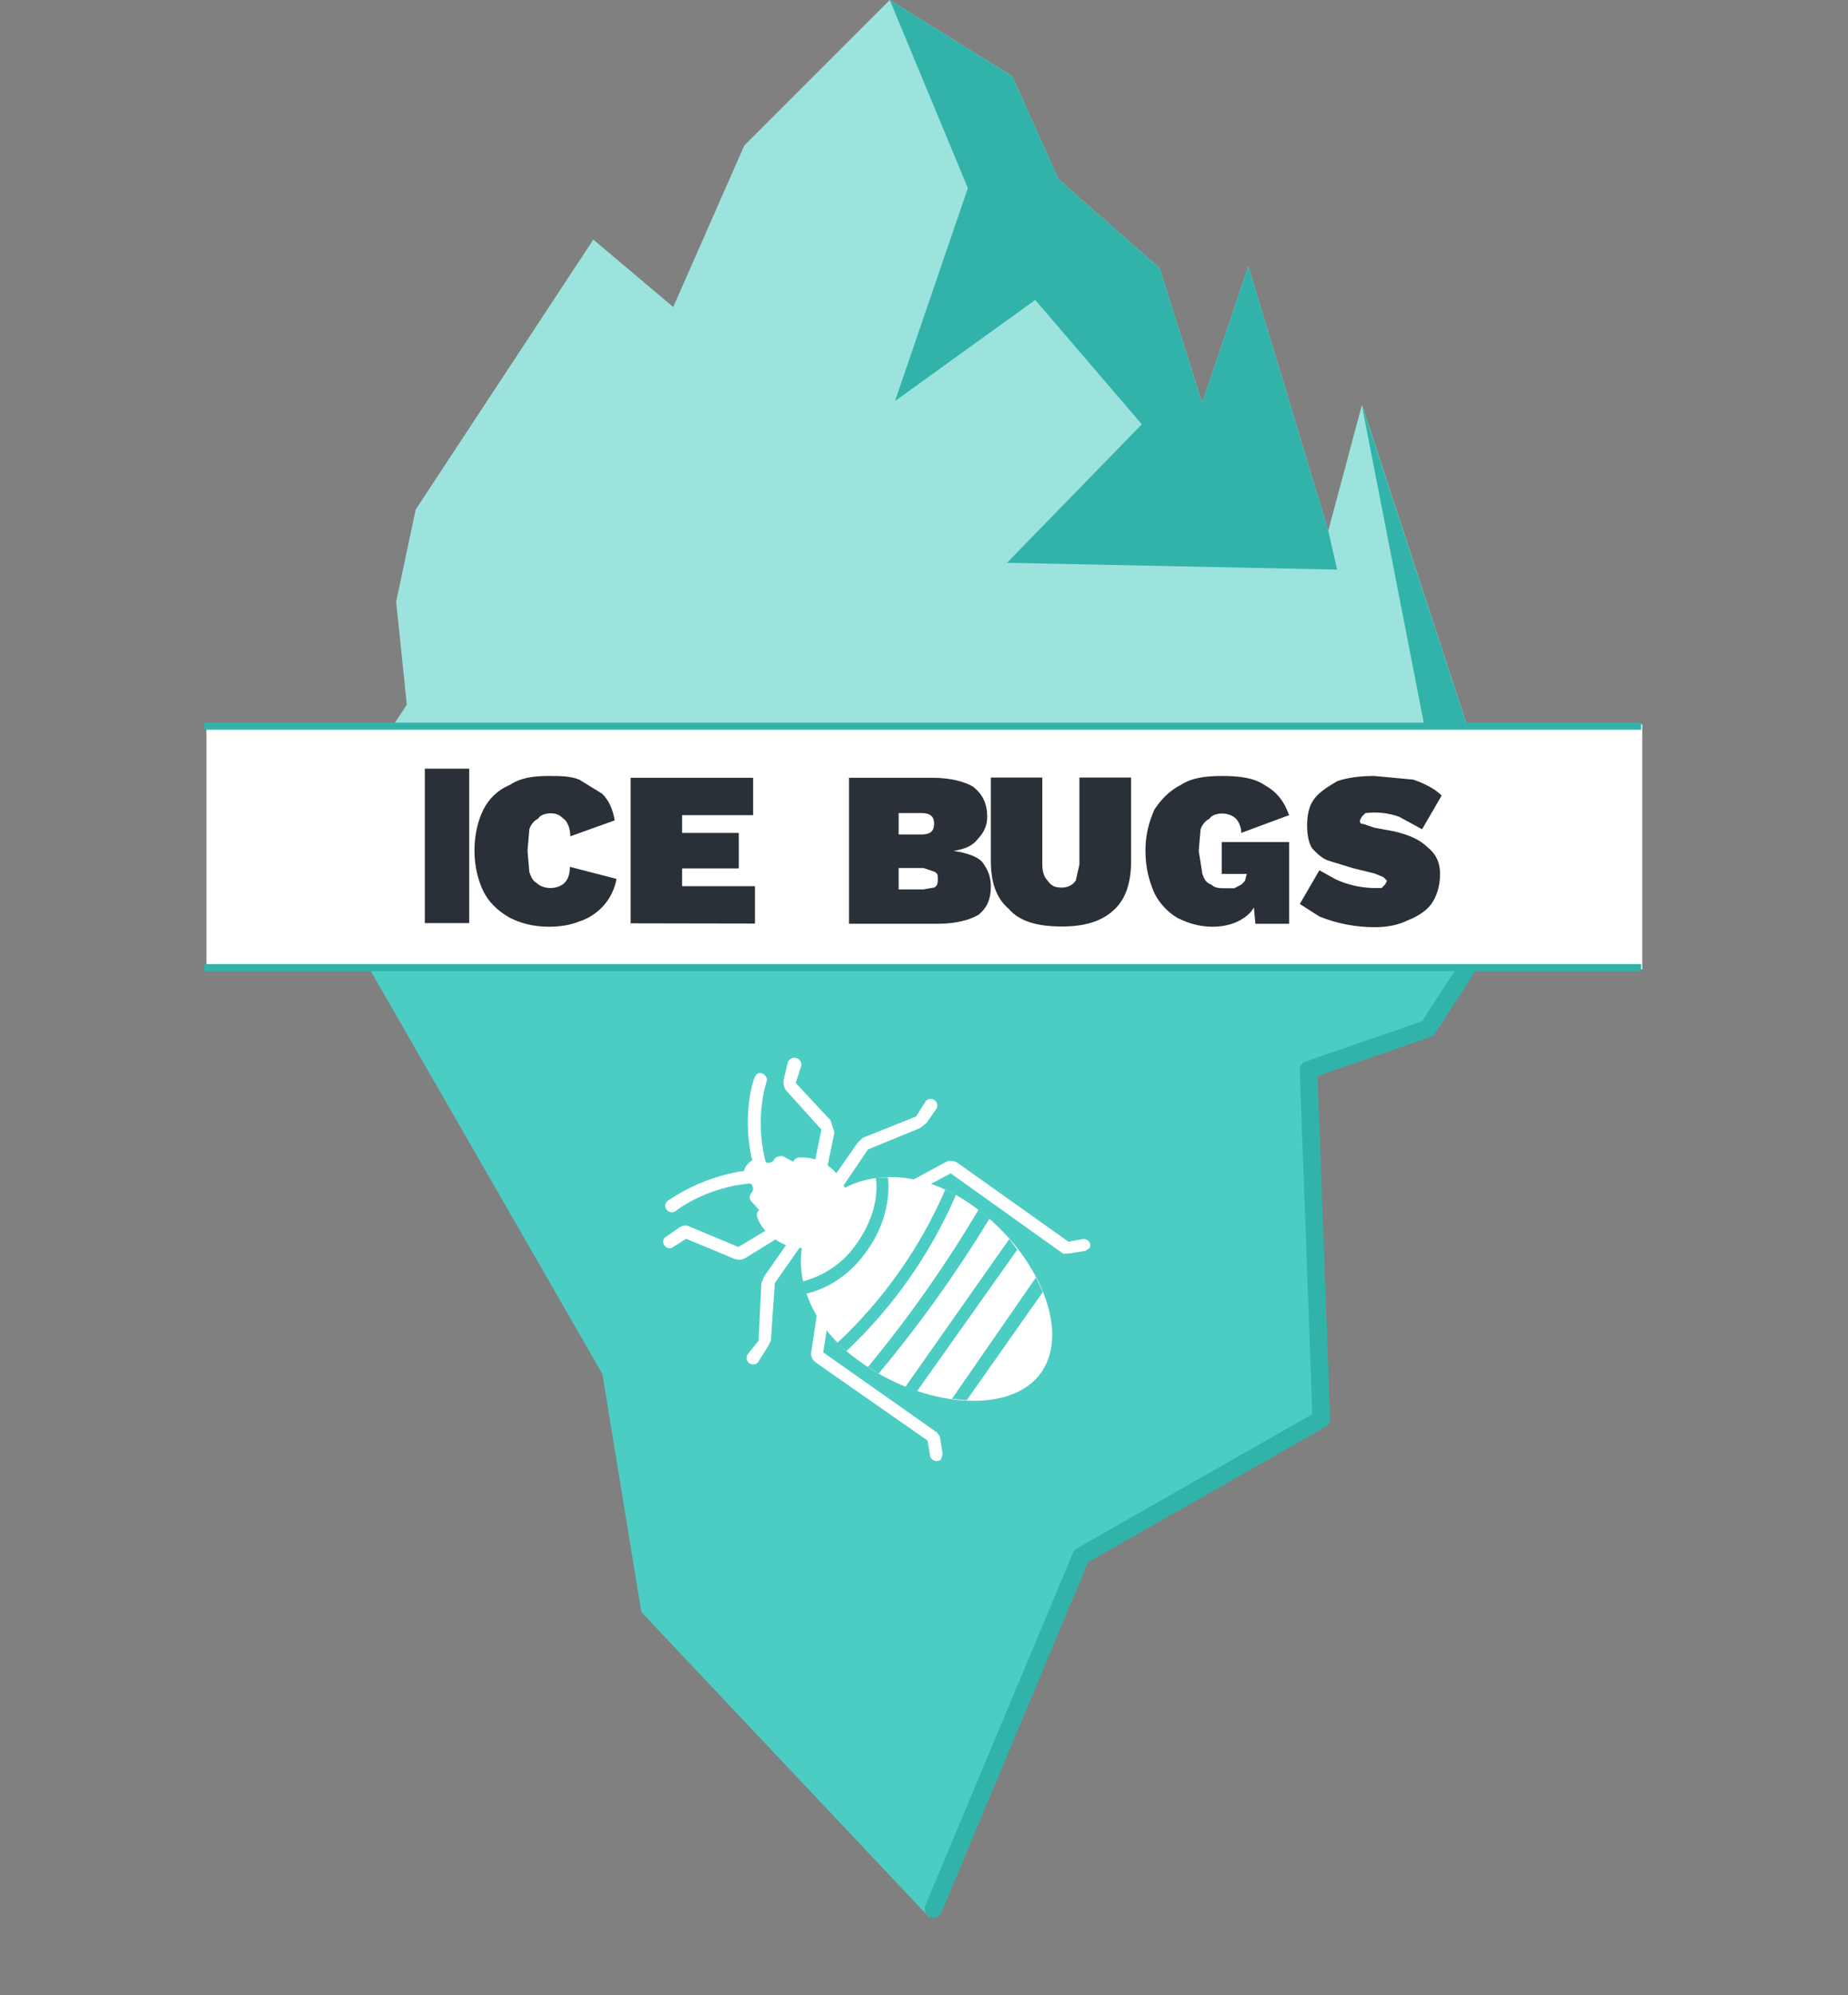
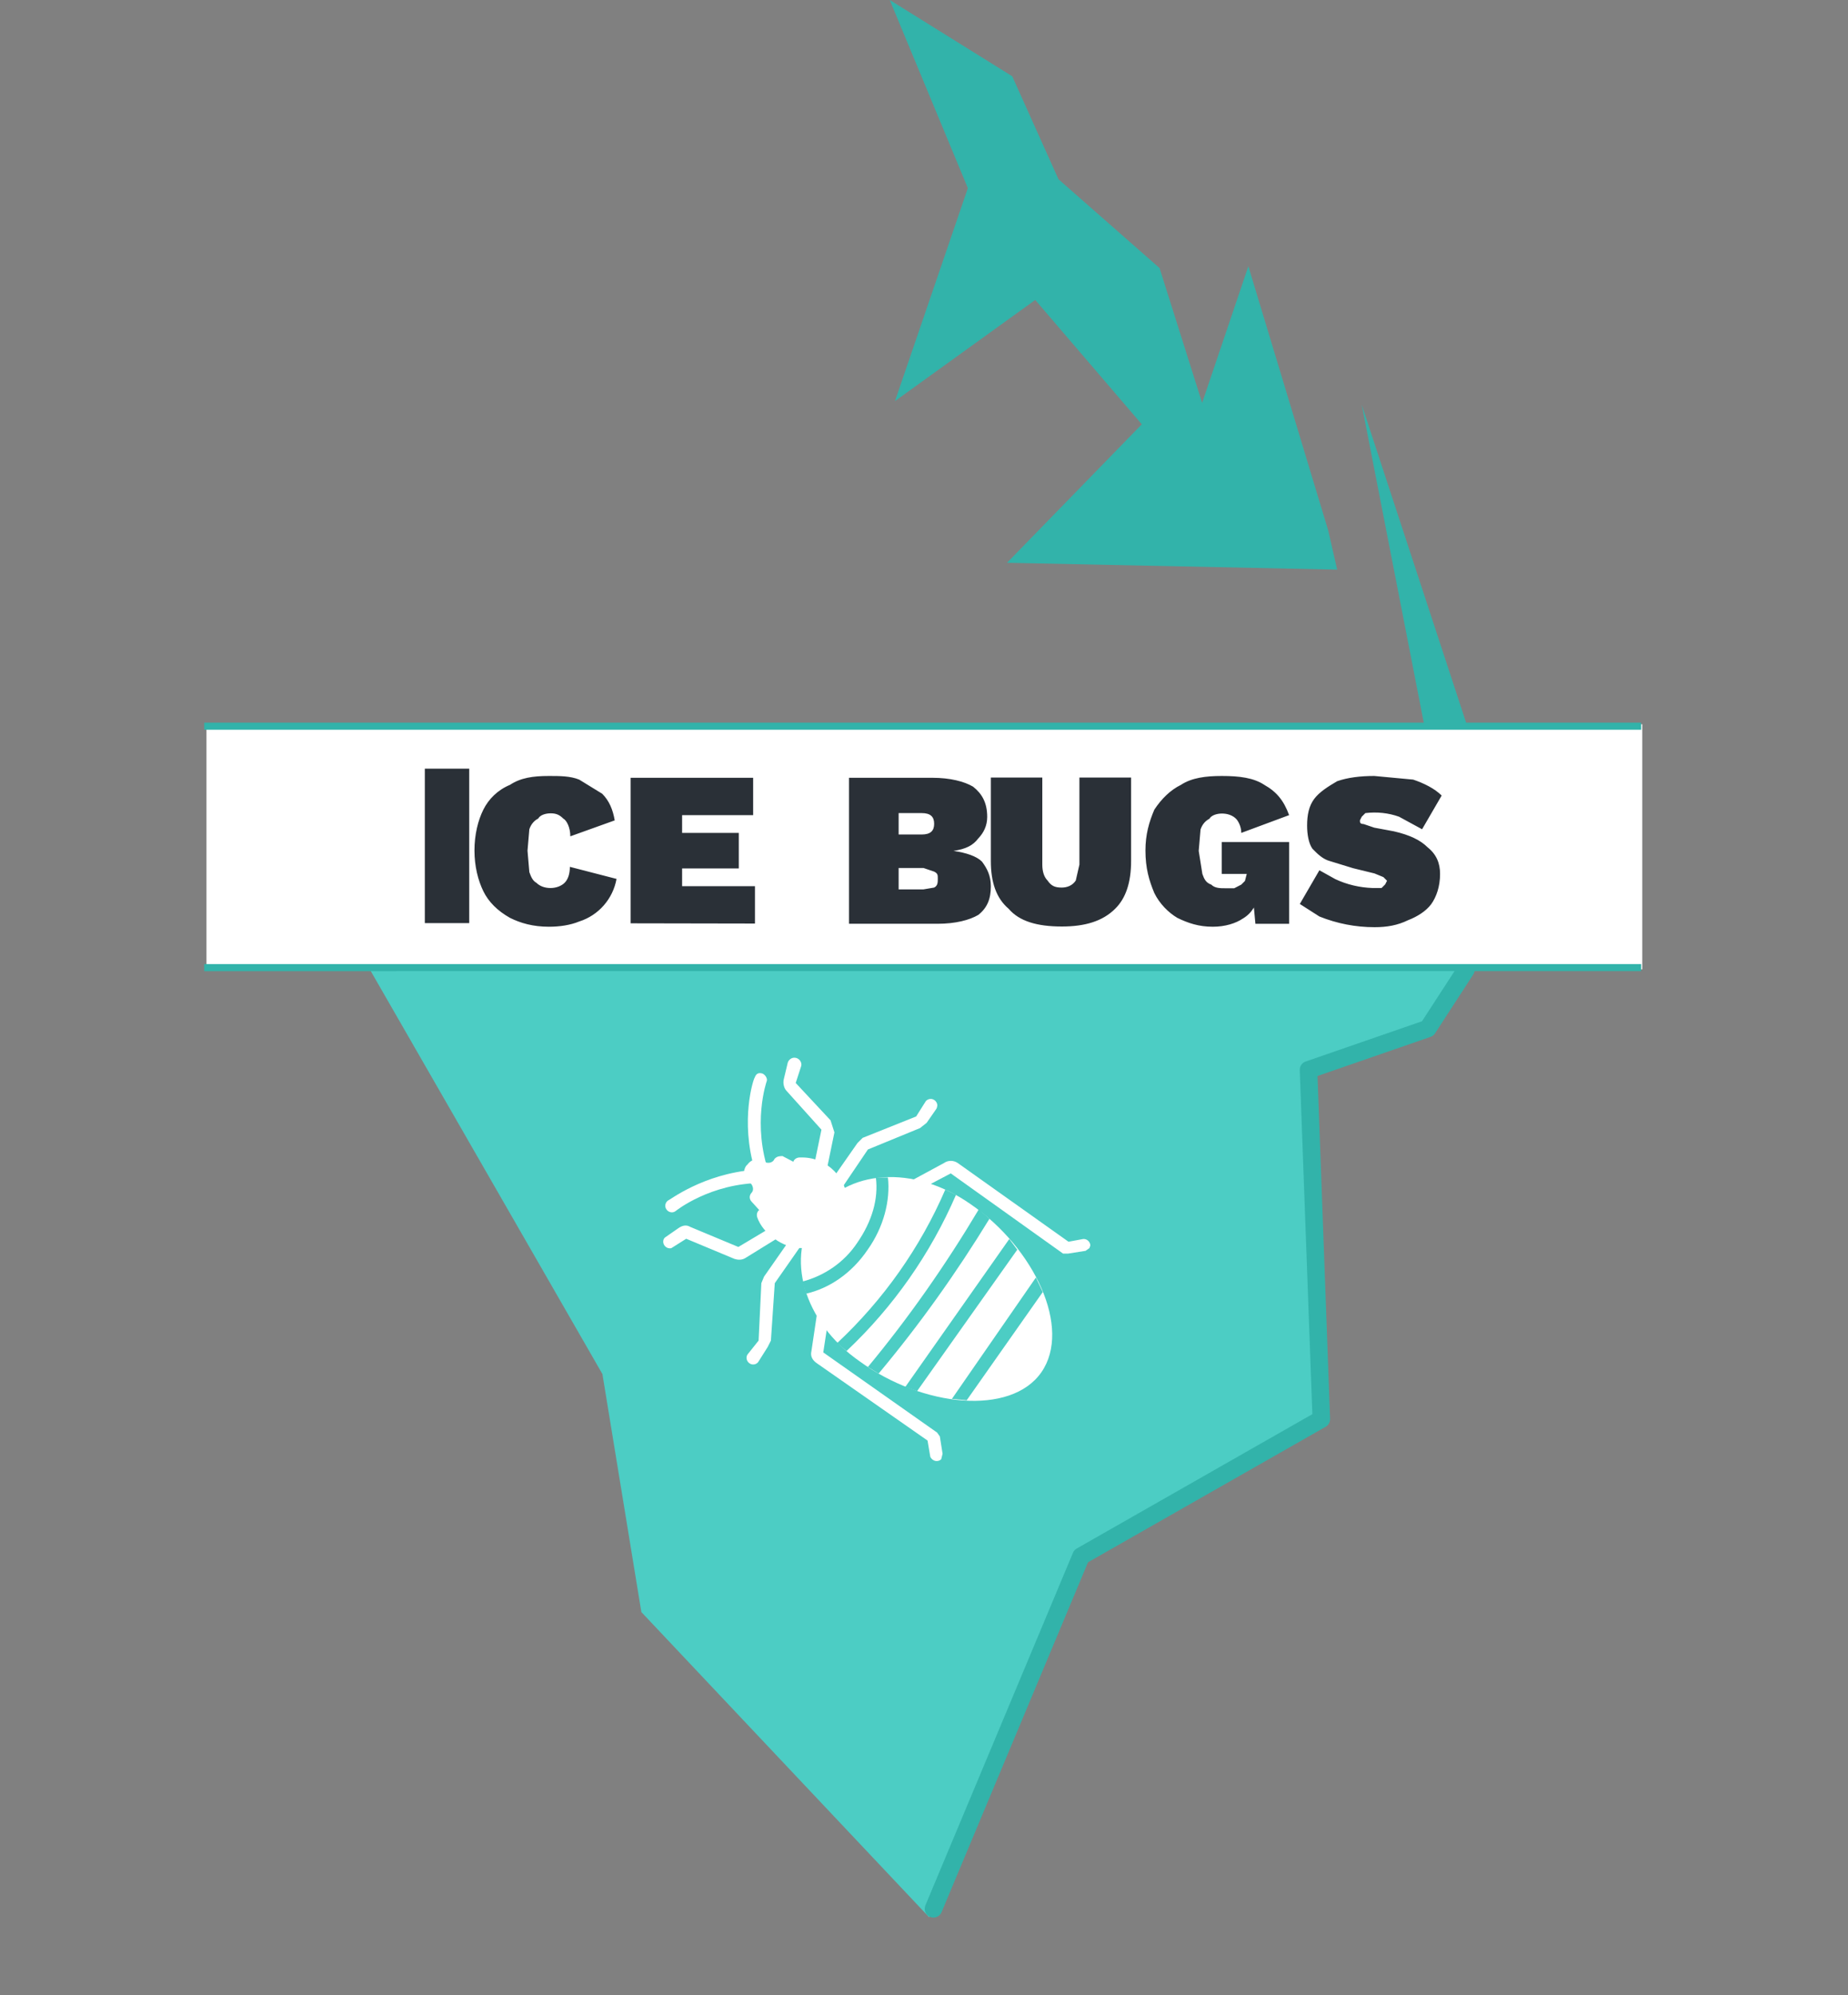
<svg xmlns="http://www.w3.org/2000/svg" version="1.1" id="Calque_1" x="0px" y="0px" viewBox="0 0 780 841.9" style="enable-background:new 0 0 780 841.9;" xml:space="preserve">
  <rect x="0" y="0" width="780" height="841.9" fill="#808080" stroke="none" />
  <style type="text/css">
	.st0{fill:#9CE3DE;}
	.st1{fill:#4CCDC4;}
	.st2{fill:#FFFFFF;}
	.st3{fill:#32B3AA;}
	.st4{fill:none;stroke:#32B3AA;stroke-width:7.405;stroke-linecap:round;stroke-linejoin:round;stroke-miterlimit:1.169;}
	.st5{fill-rule:evenodd;clip-rule:evenodd;fill:#FFFFFF;}
	.st6{fill-rule:evenodd;clip-rule:evenodd;fill:#32B3AA;}
	.st7{fill:#2A3037;}
</style>
  <g transform="matrix(0.961,0,0,0.961,15.94,0)">
-     <path class="st0" d="M647.8,379.6L113,383.5l49.1-74.1l-4.7-45.2l8.6-40.5l78-118.5l35.1,29.6l31.2-70.9L374.2,0L428,33.5   l20.3,45.2l44.4,39l18.7,59.2l20.3-60L566.8,233l14.8-55.3L647.8,379.6z" />
-   </g>
+     </g>
  <g transform="matrix(0.961,0,0,0.961,15.94,0)">
    <path class="st1" d="M656.4,379.6l-45.2,71.7l-0.8,0.8L558.2,470l5.5,153.6l-105.2,60l-67,158.2l-126.4-134L248,603.3L121.6,383.5   L656.4,379.6z" />
  </g>
  <g>
    <g transform="matrix(0.961,0,0,0.961,15.94,0)">
      <path class="st2" d="M320.6,518.2l-2.3,1.2c-22.9,0-38.1,12.3-38.1,12.3c-0.5,0.4-1.1,0.6-1.7,0.6c-1.6,0-2.9-1.4-2.9-2.9    c0-0.9,0.5-1.8,1.2-2.3c0.6,0,15.3-11.7,38.1-13.5c-6.5-21.7-0.6-39.9,0-40.5c0.6-1.7,1.7-2.3,3.5-1.7c1.2,0.6,2.3,2.3,1.7,3.5    c0,0-6.5,18.7,1.2,40.5C321.8,516.4,321.2,517,320.6,518.2z" />
    </g>
    <g transform="matrix(0.961,0,0,0.961,15.94,0)">
      <path class="st2" d="M327.1,507.6c-1.2,0-2.3,0-3.5,1.2c-0.6,1.7-2.9,2.3-4.7,1.2c-2.3-1.7-5.3-1.2-7.1,1.2l-0.6,0.6    c-1.7,2.3-1.2,5.9,1.2,7.1c1.7,1.2,2.3,3.5,1.2,4.7c-1.2,1.2-1.2,2.9,0,4.1l5.9,6.5l4.7,3.5l16.4-22.9l-5.3-2.9L327.1,507.6z" />
    </g>
    <g transform="matrix(0.961,0,0,0.961,15.94,0)">
      <path class="st2" d="M328.8,541l-0.6,0.6l-17,10.5c-1.7,1.2-3.5,1.2-5.3,0.6l-21.1-8.8l-6.5,4.1c-0.2,0.1-0.5,0.1-0.7,0.1    c-1.6,0-2.9-1.4-2.9-2.9c0-0.7,0.2-1.3,0.7-1.8l5.9-4.1c1.7-1.2,3.5-1.7,5.3-0.6l21.1,8.8l17.6-10.5c0.3-0.1,0.6-0.2,0.9-0.2    c1.6,0,2.9,1.4,2.9,2.9C329.2,540.2,329,540.6,328.8,541z M320.6,591.4l-4.1,6.5c-0.5,0.8-1.4,1.2-2.3,1.2c-1.6,0-2.9-1.4-2.9-2.9    c0-0.6,0.2-1.3,0.6-1.7l4.7-5.9l1.2-25.2l1.2-2.9l12.3-17.6c0.3-1.4,1.5-2.3,2.9-2.3c1.6,0,2.9,1.4,2.9,2.9c0,0.9-0.4,1.7-1.1,2.3    l-12.3,17.6l-1.7,25.2L320.6,591.4z M345.3,517.6c-0.5,0.8-1.4,1.2-2.3,1.2c-1.6,0-2.9-1.4-2.9-2.9l4.1-19.9l-15.3-17    c-1.2-1.2-1.7-3.5-1.2-5.3l1.7-7.1c0.4-1.3,1.6-2.2,2.9-2.2c1.7,0,3.1,1.4,3.1,3.1c0,0.3-0.1,0.6-0.2,0.9l-2.3,7.1l15.3,16.4    l1.7,5.3l-4.1,19.9L345.3,517.6z M394.5,487.1l-4.1,5.9l-2.9,2.3l-22.9,9.4l-12.3,18.2c-0.5,0.8-1.4,1.2-2.3,1.2    c-1.6,0-2.9-1.4-2.9-2.9c0-0.6,0.2-1.3,0.6-1.7l12.3-17.6l2.3-2.3l23.5-9.4l4.1-6.5c0.5-0.8,1.4-1.2,2.3-1.2    c1.6,0,2.9,1.4,2.9,2.9C395,486,394.9,486.6,394.5,487.1z M396.8,640.7c-0.5,0.5-1.2,0.8-2,0.8c-1.2,0-2.3-0.8-2.8-1.9l-1.2-7.1    l-48.7-34c-1.7-1.2-2.9-2.9-2.3-5.3l3.5-23.5c0-0.2-0.1-0.4-0.1-0.5c0-1.6,1.4-2.9,2.9-2.9c1.6,0,2.9,1.4,2.9,2.9    c0,0.6-0.2,1.2-0.5,1.7l-3.5,22.9L395,629l1.2,1.7l1.2,7.6L396.8,640.7z M461.9,548l-1.7,1.2l-7.6,1.2h-2.3L401,515.2l-21.1,11.1    c-0.5,0.8-1.4,1.2-2.3,1.2c-1.6,0-2.9-1.4-2.9-2.9s1.4-2.9,2.9-2.9l20.5-11.1c1.7-1.2,4.1-1.2,5.9,0l48.7,34.6l6.5-1.2    c0.1,0,0.2,0,0.2,0c1.6,0,2.9,1.4,2.9,2.9C462.1,547.3,462,547.7,461.9,548z" />
    </g>
    <g transform="matrix(0.961,0,0,0.961,15.94,0)">
      <path class="st2" d="M334.7,508.2c-1.7,0-2.9,1.2-2.9,2.3c-0.1,9-5.6,17.2-14.1,20.5c-1.2,0-2.3,1.7-1.7,3.5    c1.2,3.5,4.1,7.1,7.6,9.4c3.5,2.6,7.7,4.1,12.1,4.1c10.9,0,19.9-9,19.9-19.9c0-10.9-9-19.9-19.9-19.9    C335.3,508.2,335,508.2,334.7,508.2z" />
    </g>
    <g transform="matrix(0.961,0,0,0.961,15.94,0)">
      <path class="st2" d="M341.7,532.8c13.5-19.3,42.8-21.7,68-4.1c28.1,19.3,44.5,54.5,31.1,73.8s-52.2,15.3-79.7-4.7    C335.9,580.3,328.3,551.5,341.7,532.8z" />
    </g>
    <g transform="matrix(0.961,0,0,0.961,15.94,0)">
      <path class="st1" d="M373.4,517h-5.3c1.2,9.4-1.7,19.3-8.2,28.7c-5.6,8.4-14.2,14.4-24.1,17l1.7,5.3c10-2.3,19.9-8.8,27-19.3    C371.6,538.7,374.5,527,373.4,517z M351.1,589.7l4.1,3.5c20.5-19.3,36.9-42.7,48.1-68.6l-4.7-2.3    C387.6,547.8,371.4,570.7,351.1,589.7z M364.6,600.2l4.7,2.9c17.9-21.4,34.1-44.1,48.7-68l-4.7-4.1    C398.8,555.3,382.6,578.5,364.6,600.2z M386.2,610.8l44-62.1l-3.5-4.7l-45.7,65L386.2,610.8z M438.4,560.9l-36.9,53.3l6.5,0.6    l33.4-47.5L438.4,560.9z" />
    </g>
  </g>
  <g transform="matrix(0.961,0,0,0.961,15.94,0)">
    <path class="st3" d="M425.7,247.1l59.2-60.8l-46.8-54.6l-61.6,44.4l32-93.5L374.2,0L428,33.5l20.3,45.2l44.4,39l18.7,59.2l20.3-60   L566.8,233l3.9,17.1L425.7,247.1z M647.8,379.6l-46.8,0.8l16.4-18.7l-35.9-184L647.8,379.6z" />
  </g>
  <path class="st4" d="M394,805.4l62.3-148.8l101.4-57.8l-5.4-147.4l50.3-17.4l16.1-24.8" />
  <g transform="matrix(0.961,0,0,0.961,15.94,0)">
    <path class="st5" d="M74.1,425.6h630.6V318H74.1" />
  </g>
  <g transform="matrix(1.237,0,0,0.961,-98.979,0)">
    <path class="st6" d="M149.7,317.3H640v3.1H149.7V317.3z M149.7,423.3H640v3.1H149.7V423.3z" />
  </g>
  <g transform="matrix(0.961,0,0,0.961,15.94,0)">
    <path class="st7" d="M170,337.5h19.5v67.8H170V337.5z M254.2,385.9c-1.6,8.8-7.9,16-16.4,18.7c-3.9,1.6-8.6,2.3-13.3,2.3   c-7,0-12.5-1.6-17.1-3.9c-5.5-3.1-9.4-7-11.7-11.7s-3.9-10.9-3.9-17.9s1.6-13.3,3.9-17.9s6.2-8.6,11.7-10.9   c4.7-3.1,10.1-3.9,17.1-3.9c4.7,0,9.4,0,13.3,1.6l10.1,6.2c3.1,3.1,4.7,7,5.5,11.7l-19.5,7c0-3.9-1.6-7-3.1-7.8   c-1.6-1.6-3.1-2.3-5.5-2.3s-4.7,0.8-5.5,2.3c-1.6,0.8-3.1,2.3-3.9,4.7l-0.8,9.4l0.8,9.4c0.8,2.3,1.6,3.9,3.1,4.7   c1.6,1.6,3.9,2.3,6.2,2.3s4.7-0.8,6.2-2.3s2.3-3.9,2.3-7L254.2,385.9z M260.4,405.4v-63.9h53.8v16.4H283v7.8h24.9v15.6H283v7.8h32   v16.4L260.4,405.4L260.4,405.4z M356.3,405.4v-63.9h36.6c7.8,0,14,1.6,17.9,3.9c3.9,3.1,6.2,7,6.2,13.3c0,3.9-1.6,7-3.9,9.4   c-2.3,3.1-5.5,4.7-10.9,5.5c5.5,0.8,10.1,2.3,12.5,4.7c2.3,3.1,3.9,6.2,3.9,10.9c0,5.5-1.6,9.4-5.5,12.5   c-3.9,2.3-10.1,3.9-17.9,3.9h-38.9V405.4z M378.1,390.5H389l4.7-0.8c1.6-0.8,1.6-2.3,1.6-3.9s0-2.3-1.6-3.1l-4.7-1.6h-10.9V390.5z    M378.1,366.4h10.1c3.9,0,5.5-1.6,5.5-4.7s-1.6-4.7-5.5-4.7h-10.1V366.4z M480.2,341.4V378c0,9.4-2.3,16.4-7,21   c-5.5,5.5-13.3,7.8-23.4,7.8c-10.9,0-18.7-2.3-23.4-7.8c-5.5-4.7-7.8-11.7-7.8-21v-36.6h22.6v38.2c0,3.1,0.8,5.5,2.3,7   c1.6,2.3,3.1,3.1,6.2,3.1c2.3,0,4.7-0.8,6.2-3.1l1.6-7v-38.2H480.2z M516.1,406.9c-6.2,0-10.9-1.6-15.6-3.9   c-3.9-2.3-7.8-6.2-10.1-10.9c-2.3-5.5-3.9-10.9-3.9-18.7c0-7,1.6-12.5,3.9-17.9c3.1-4.7,7-8.6,11.7-10.9c4.7-3.1,10.9-3.9,17.9-3.9   c7.8,0,14,0.8,18.7,3.9c5.5,3.1,8.6,7,10.9,13.3l-21,7.8c0-3.1-1.6-5.5-2.3-6.2c-1.6-1.6-3.9-2.3-6.2-2.3s-4.7,0.8-5.5,2.3   c-1.6,0.8-3.1,2.3-3.9,4.7l-0.8,9.4l1.6,10.1c0.8,2.3,1.6,3.9,3.9,4.7c1.6,1.6,3.9,1.6,6.2,1.6h3.9l3.1-1.6l1.6-1.6l0.8-3.1h-11   v-14h29.6v35.9h-14.8l-1.6-17.1l3.1,3.9c-0.8,4.7-3.1,8.6-7,10.9C526.2,405.4,521.5,406.9,516.1,406.9z M587,340.7l17.1,1.6   c4.7,1.6,9.4,3.9,12.5,7l-8.6,14.8l-10.1-5.5c-4.7-1.7-9.8-2.2-14.8-1.6l-1.6,1.6l-0.8,1.6c0,0.8,0,1.6,1.6,1.6l4.7,1.6l8.6,1.6   c7,1.6,11.7,3.9,14.8,7c3.9,3.1,5.5,7,5.5,11.7c0,5.5-1.6,10.1-3.9,13.3c-2.3,3.1-6.2,5.5-10.1,7c-4.7,2.3-9.4,3.1-14.8,3.1   c-8.3,0-16.5-1.6-24.2-4.7l-8.6-5.5l8.6-14.8l7,3.9c5.1,2.4,10.7,3.7,16.4,3.9h3.9l1.6-1.6l0.8-1.6l-1.6-1.6l-3.9-1.6l-9.4-2.3   l-10.1-3.1c-3.1-0.8-5.5-3.1-7.8-5.5c-1.6-2.3-2.3-6.2-2.3-10.1c0-4.7,0.8-8.6,3.1-11.7s6.2-5.5,10.1-7.8   C575.3,341.4,580.8,340.7,587,340.7z" />
  </g>
</svg>